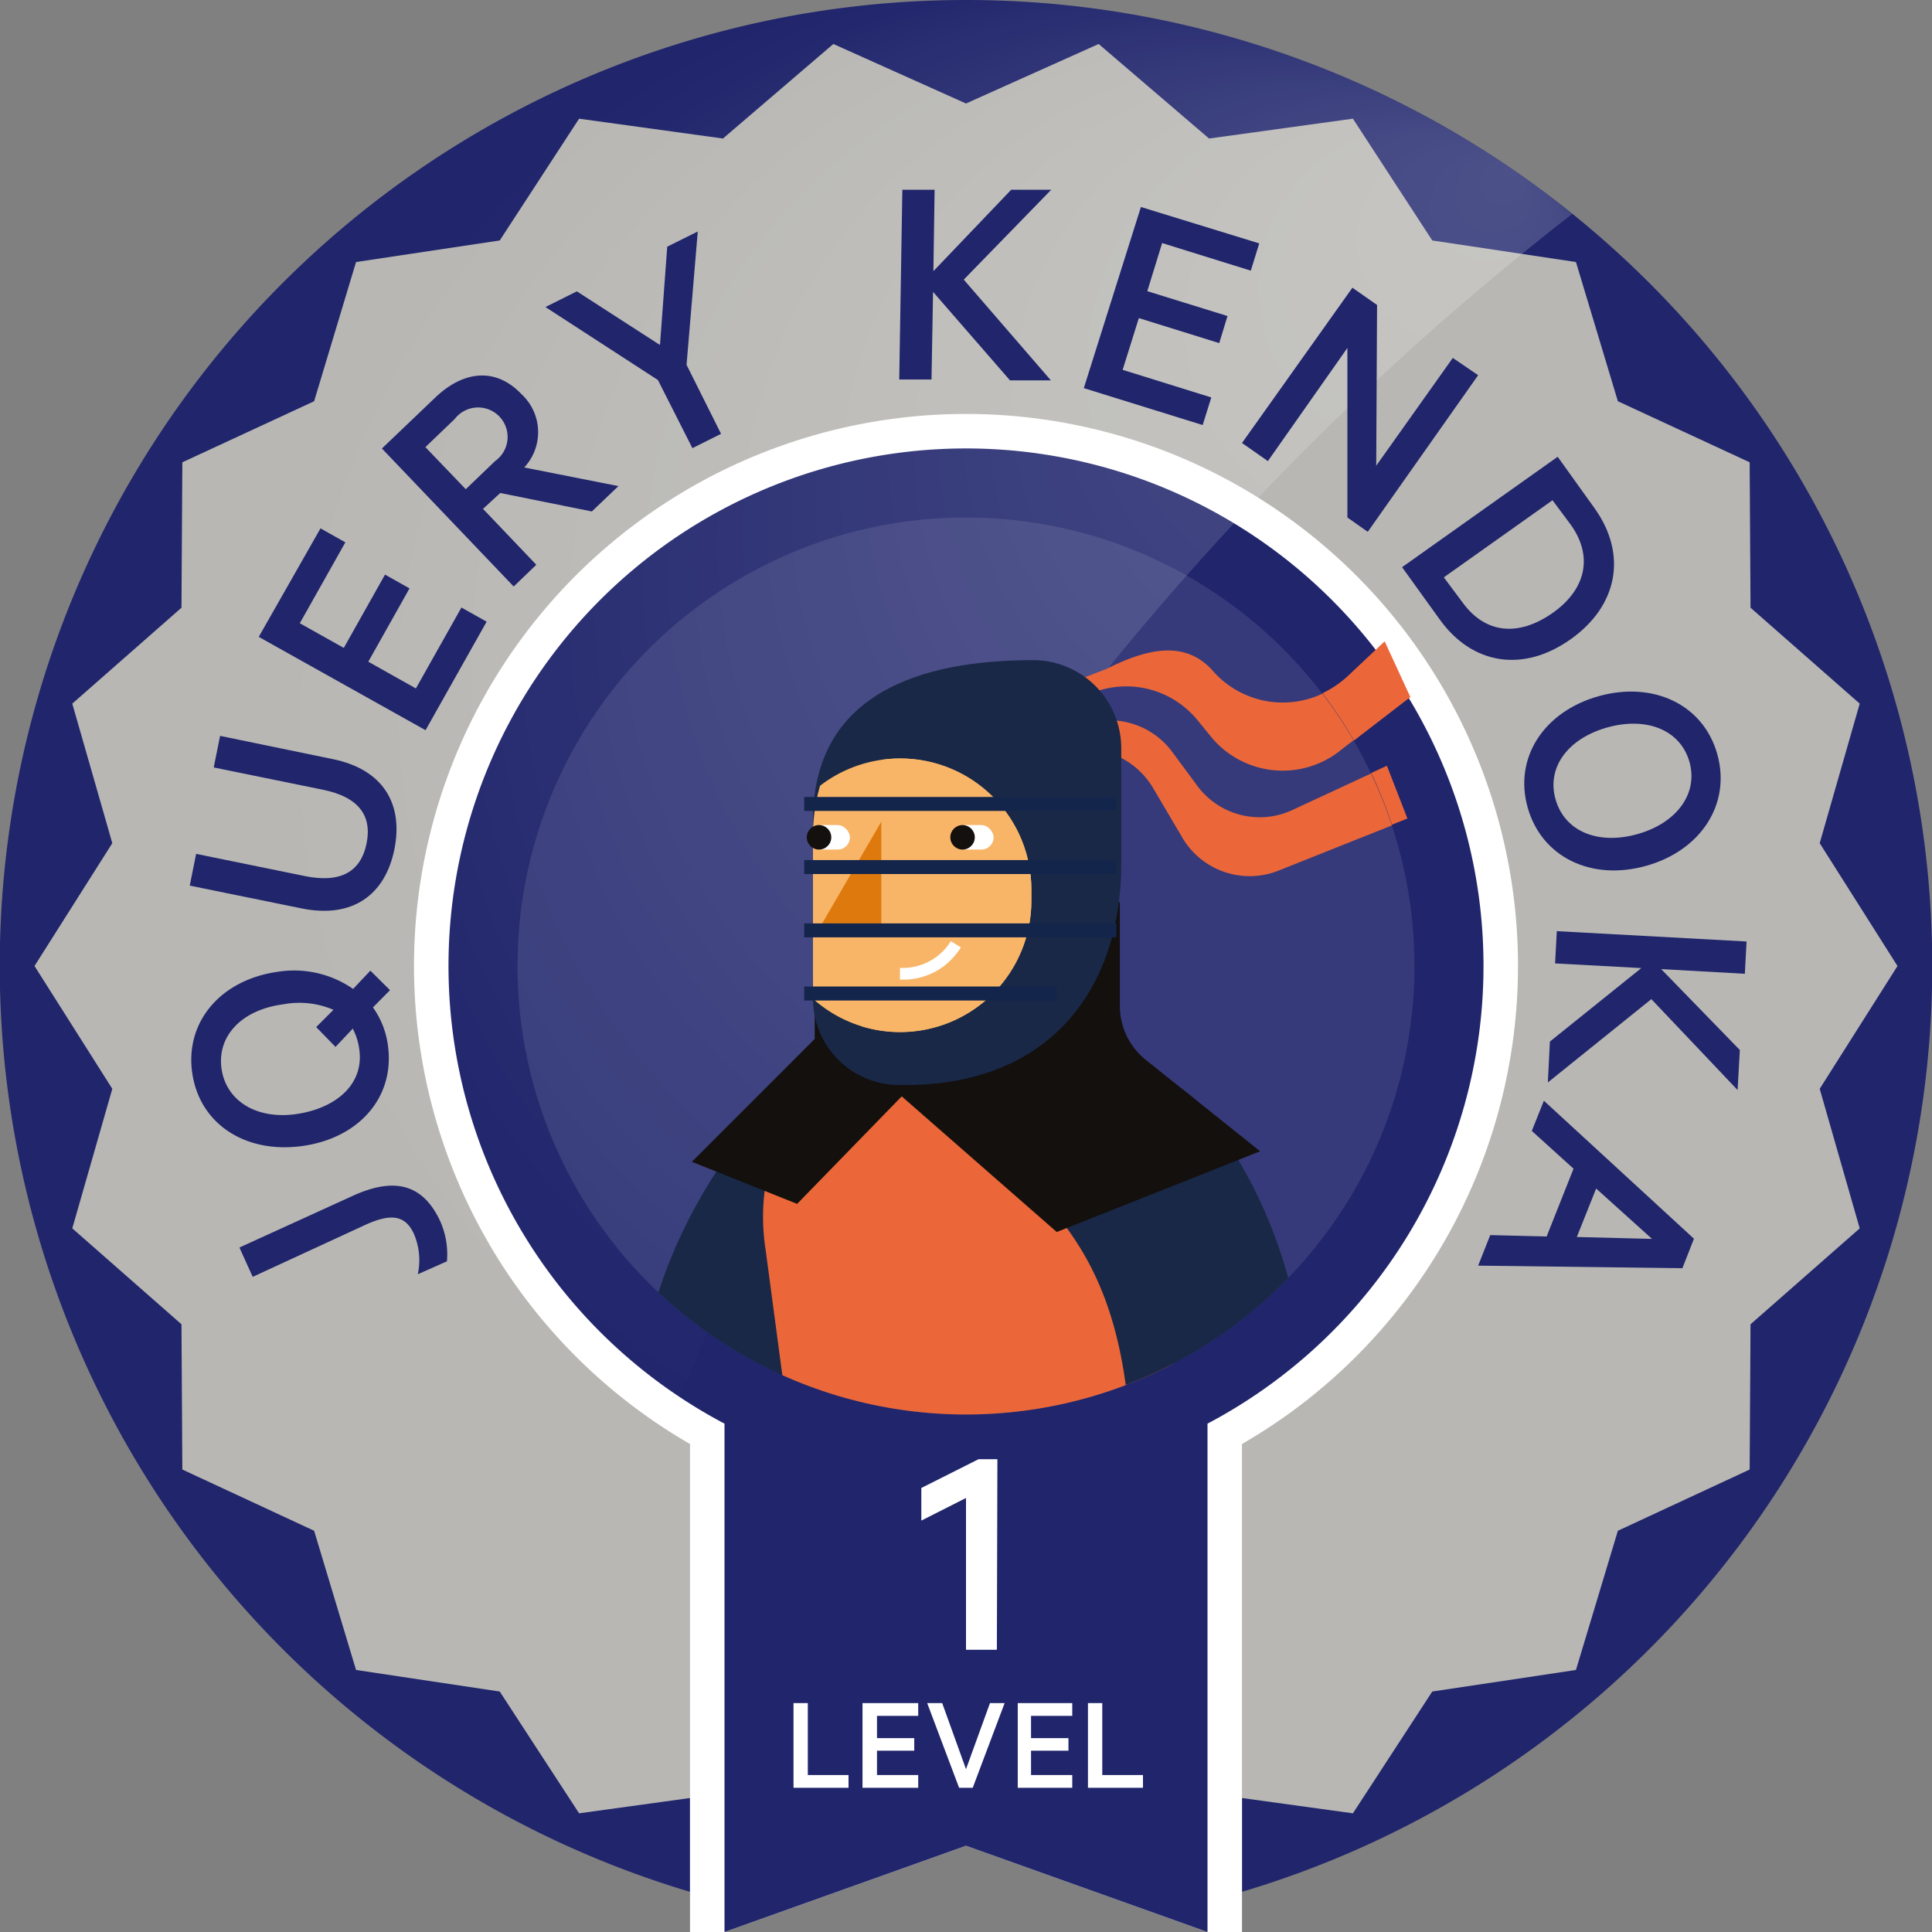
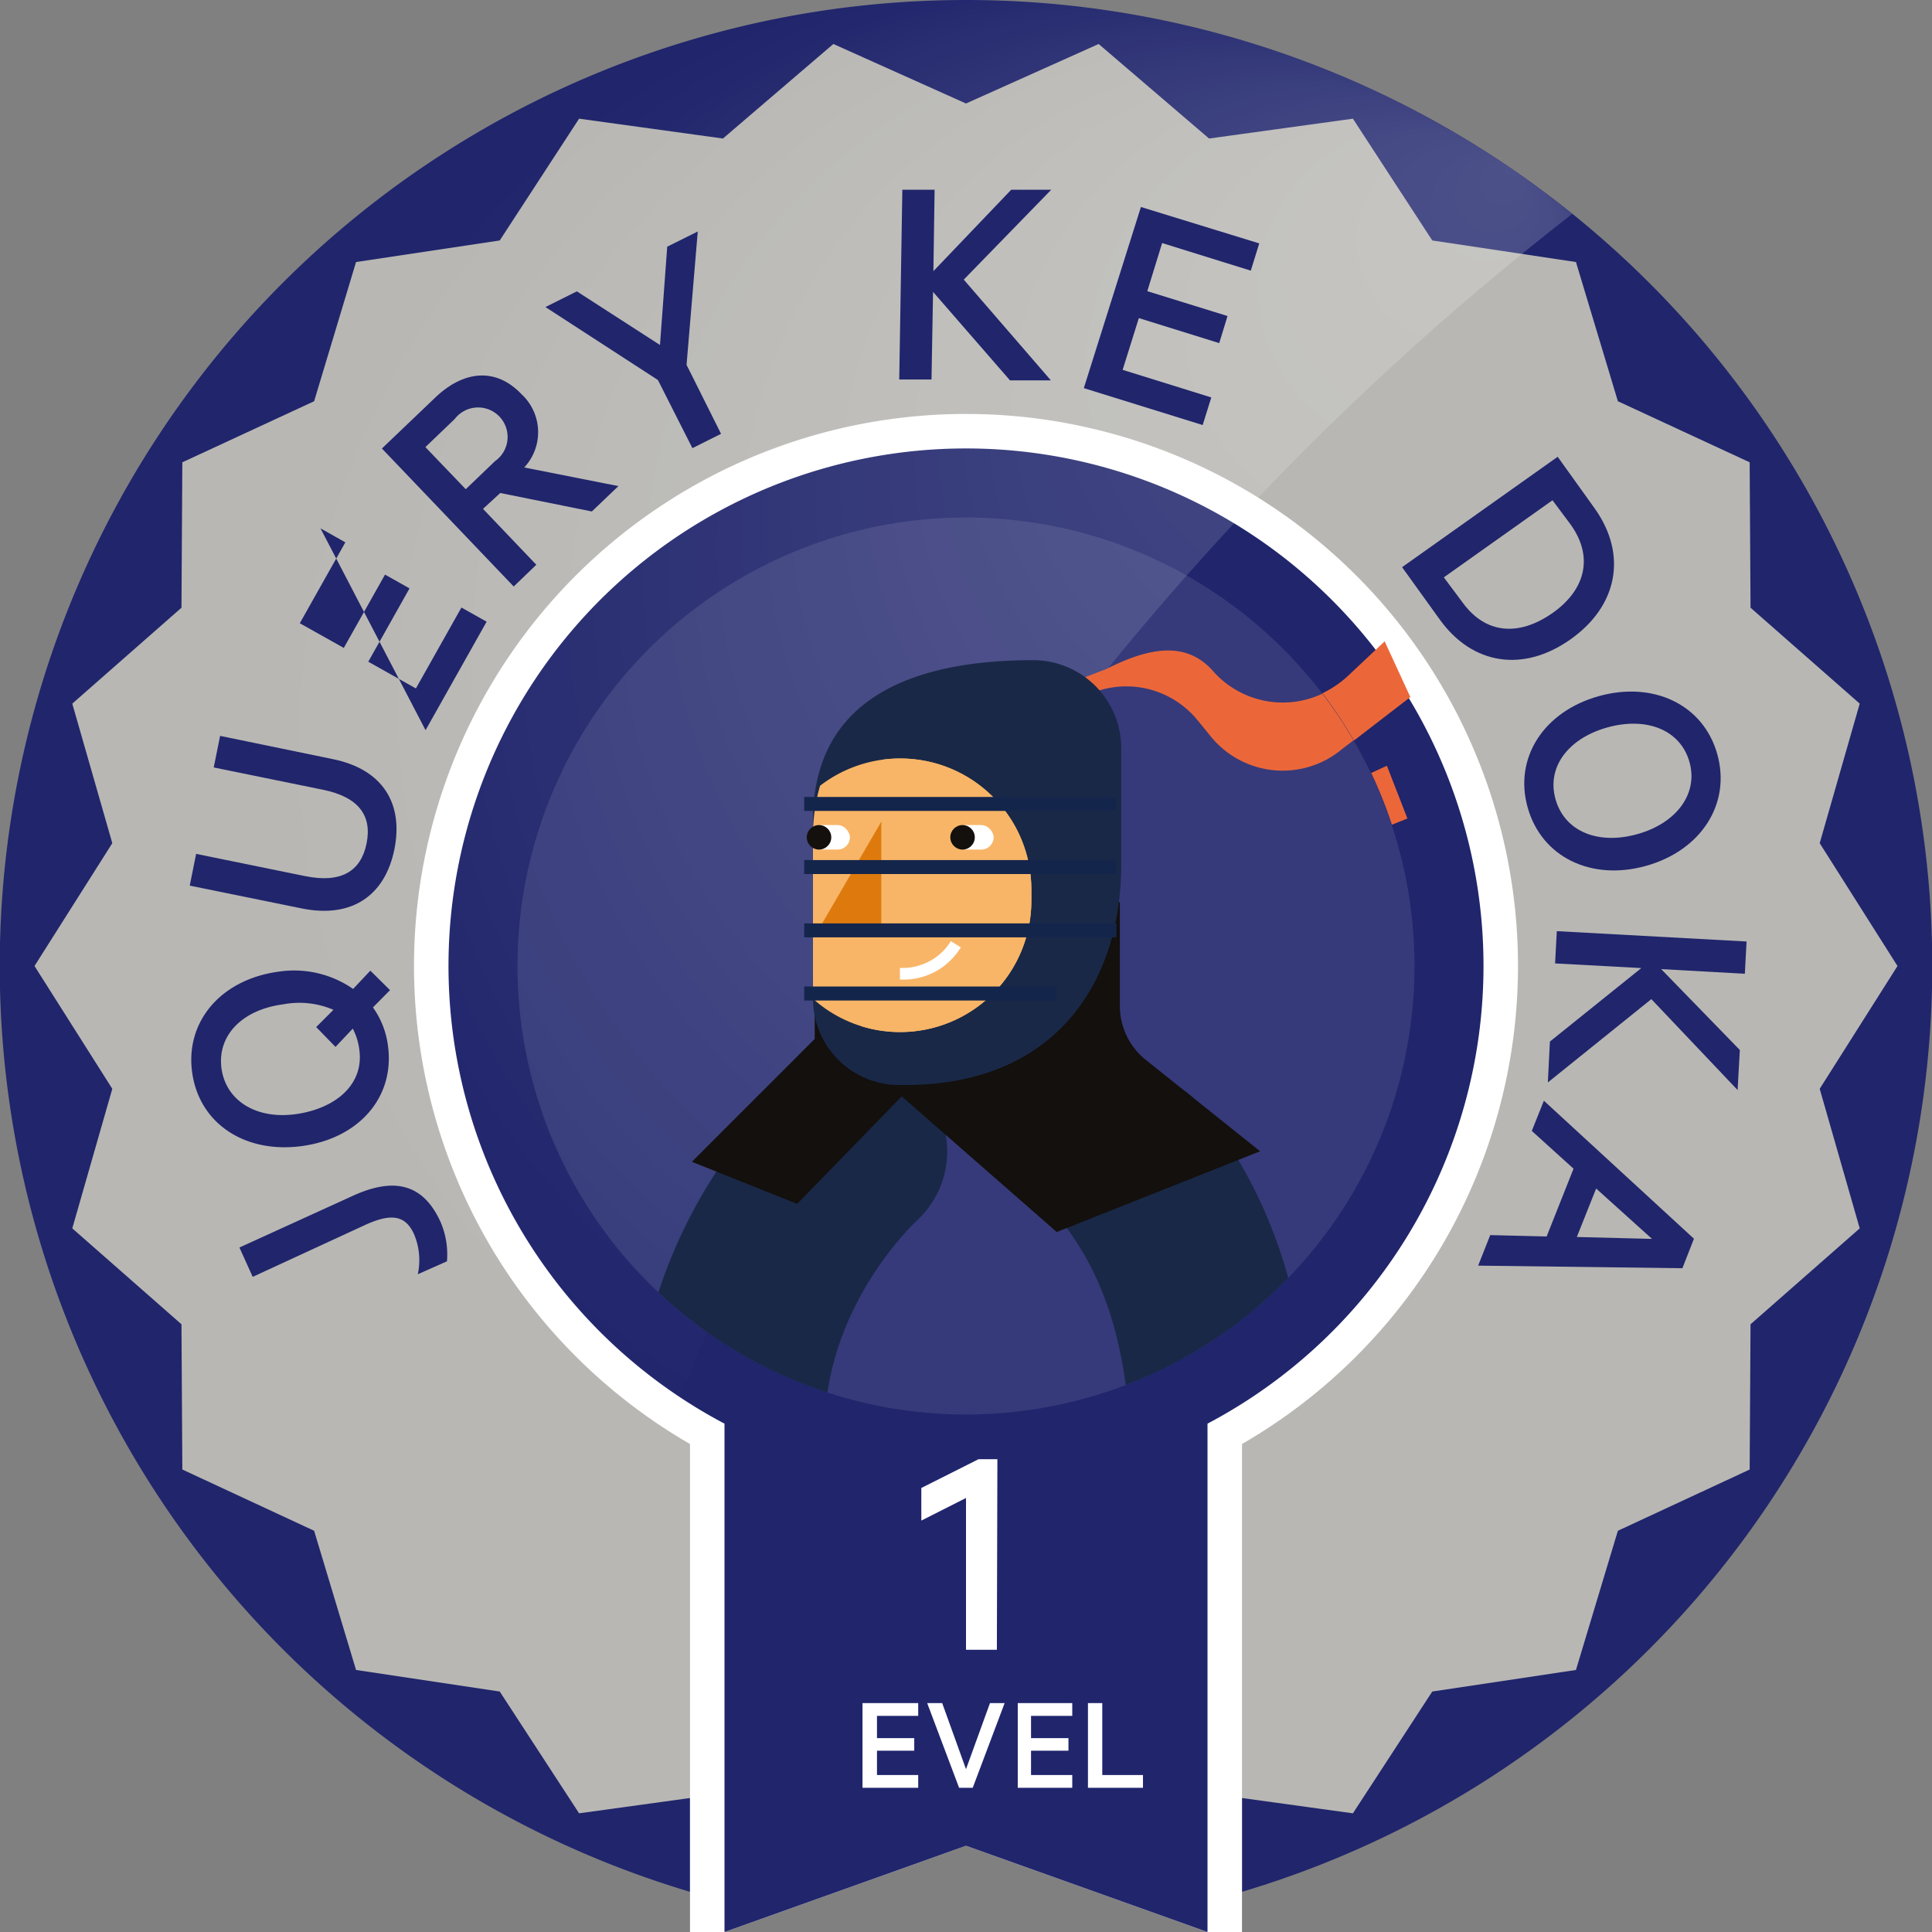
<svg xmlns="http://www.w3.org/2000/svg" viewBox="0 0 112 112">
  <rect x="0" y="0" width="112" height="112" fill="#808080" stroke="none" />
  <defs>
    <style>.cls-1,.cls-2{fill:none;}.cls-2,.cls-9{opacity:0.1;}.cls-3,.cls-6{fill:#20256c;}.cls-4{fill:#b8b7b3;}.cls-4,.cls-5,.cls-6{fill-rule:evenodd;}.cls-18,.cls-5,.cls-9{fill:#fff;}.cls-7{clip-path:url(#clip-path);}.cls-8{fill:url(#radial-gradient);}.cls-10{clip-path:url(#clip-path-2);}.cls-11{fill:#192847;}.cls-12{fill:#eb6739;}.cls-13{fill:#13100d;}.cls-14{fill:#f8b567;}.cls-15{clip-path:url(#clip-path-3);}.cls-16{fill:#de7a0d;}.cls-17{fill:#14254c;}</style>
    <clipPath id="clip-path">
      <circle class="cls-1" cx="56" cy="56" r="56" />
    </clipPath>
    <radialGradient id="radial-gradient" cx="73.61" cy="56.68" fx="107.612" fy="12.414" r="58.74" gradientTransform="translate(-17.54 -2.63) scale(0.98)" gradientUnits="userSpaceOnUse">
      <stop offset="0" stop-color="#fff" stop-opacity="0.2" />
      <stop offset="0.8" stop-color="#fff" stop-opacity="0" />
    </radialGradient>
    <clipPath id="clip-path-2">
      <circle class="cls-2" cx="56" cy="56" r="26" />
    </clipPath>
    <clipPath id="clip-path-3">
      <path class="cls-1" d="M59.79,52.22v-.65a7.6,7.6,0,0,0-7.6-7.6h0a7.61,7.61,0,0,0-4.65,1.58,10.25,10.25,0,0,0-.41,2.89V57.9a7.55,7.55,0,0,0,5.06,1.93h0A7.61,7.61,0,0,0,59.79,52.22Z" />
    </clipPath>
  </defs>
  <g id="product_page_1-1" data-name="product page 1-1">
    <g id="product-KendojQuery-01">
      <path class="cls-3" d="M56,0A56,56,0,0,0,40,109.67V78.59H72v31.08A56,56,0,0,0,56,0Z" />
      <polygon class="cls-4" points="56 6 63.69 2.55 70.09 8.03 78.43 6.88 83.03 13.94 91.36 15.19 93.79 23.26 101.43 26.8 101.48 35.23 107.81 40.79 105.49 48.88 110 56 105.49 63.12 107.81 71.21 101.48 76.77 101.43 85.19 93.79 88.74 91.36 96.81 83.03 98.06 78.43 105.12 70.09 103.97 63.69 109.45 56 106 48.31 109.45 41.91 103.97 33.57 105.12 28.97 98.06 20.64 96.81 18.21 88.74 10.57 85.19 10.52 76.77 4.19 71.21 6.51 63.12 2 56 6.51 48.88 4.19 40.79 10.52 35.23 10.57 26.8 18.21 23.26 20.64 15.19 28.97 13.94 33.57 6.88 41.91 8.03 48.31 2.55 56 6" />
      <path class="cls-5" d="M88,56A32,32,0,1,0,40,83.71V112h2l14-5,14,5h2V83.71A32,32,0,0,0,88,56Z" />
      <path class="cls-6" d="M86,56A30,30,0,1,0,42,82.53V112l14-5,14,5V82.53A30,30,0,0,0,86,56Z" />
      <g class="cls-7">
        <path class="cls-8" d="M93.34,10.73A59.28,59.28,0,1,0,30.85,111C38.2,70.43,61.27,34.77,93.34,10.73Z" />
      </g>
      <circle class="cls-9" cx="56" cy="56" r="26" />
      <g class="cls-10">
        <path class="cls-11" d="M50.85,105.68a5.38,5.38,0,0,1-3.36-1.16A27.89,27.89,0,0,1,37.07,86c-1.47-13,7-21.62,8.67-23.22a5.44,5.44,0,1,1,7.45,7.94c-.63.6-6.2,6.08-5.29,14A17.12,17.12,0,0,0,54.22,96a5.45,5.45,0,0,1-3.37,9.73Z" />
-         <path class="cls-12" d="M47.68,97.16l17.67,2.11L68.83,72.5A12.37,12.37,0,0,0,56.61,58.18h0A12.37,12.37,0,0,0,44.39,72.5Z" />
        <path class="cls-11" d="M65.83,104.33a5.24,5.24,0,0,1-3.59-9.06l.23-.21c2.68-2.41,3.17-7,3.11-10.35-.14-7.85-2.17-11.52-4.14-14.06a5.24,5.24,0,0,1,8.29-6.41C74,69.71,75.9,76,76.05,84.52c.15,8.1-2.06,14.26-6.57,18.32l-.07.07A5.21,5.21,0,0,1,65.83,104.33Z" />
        <polygon class="cls-13" points="47.23 60.23 40.11 67.35 46.21 69.79 53.73 62.06 53.73 52.3 47.23 52.3 47.23 60.23" />
        <path class="cls-12" d="M53.69,42.79l10.43-4c2.23-1.12,4.53-1.77,6.19.1h0a5.39,5.39,0,0,0,7.76.36l2.2-2.07,1.49,3.23-3.94,3a5.37,5.37,0,0,1-7.68-.78l-.71-.87A5.33,5.33,0,0,0,63.81,40Z" />
-         <path class="cls-12" d="M56.31,42.13l7.86-.37A4.52,4.52,0,0,1,68,43.65l1.34,1.81A4.5,4.5,0,0,0,75,46.92l5.45-2.53,1.19,3.08-7.52,3a4.53,4.53,0,0,1-5.63-2l-1.61-2.73a4.63,4.63,0,0,0-3.13-2.24Z" />
        <path class="cls-13" d="M51.5,62.88l9.76,8.54,11.79-4.68-6.63-5.3a4,4,0,0,1-1.5-3.14v-6H51.5Z" />
        <path class="cls-11" d="M59.91,38.27h0c-7.06,0-12.78,2.25-12.78,9.31V57.9a5,5,0,0,0,5.11,5h0C61,63,65,57.16,65,50.1V43.39A5.11,5.11,0,0,0,59.91,38.27Z" />
        <path class="cls-14" d="M59.79,52.22v-.65a7.6,7.6,0,0,0-7.6-7.6h0a7.61,7.61,0,0,0-4.65,1.58,10.25,10.25,0,0,0-.41,2.89V57.9a7.55,7.55,0,0,0,5.06,1.93h0A7.61,7.61,0,0,0,59.79,52.22Z" />
        <g class="cls-15">
          <path class="cls-14" d="M47.53,65.1l2.38-2.45V48.11a7,7,0,0,1,7-7h0a7,7,0,0,1,7,7V63.78L67.15,69,47.53,65.1" />
        </g>
        <path class="cls-1" d="M61,49.76a10.15,10.15,0,0,0-8.83-10.07,10.14,10.14,0,0,0-5,8.75V58.81a3.39,3.39,0,0,0,0,.45A10.17,10.17,0,0,0,61,49.76Z" />
        <polygon class="cls-16" points="47.43 53.93 51.09 53.93 51.09 47.63 47.43 53.93" />
        <rect class="cls-17" x="46.62" y="46.2" width="18.1" height="0.81" />
        <rect class="cls-17" x="46.62" y="49.86" width="18.1" height="0.81" />
        <rect class="cls-17" x="46.62" y="57.19" width="14.64" height="0.81" />
        <rect class="cls-18" x="55.25" y="47.83" width="2.35" height="1.42" rx="0.71" />
        <rect class="cls-17" x="46.62" y="53.53" width="18.1" height="0.81" />
        <circle class="cls-13" cx="55.8" cy="48.54" r="0.71" />
        <rect class="cls-18" x="46.92" y="47.83" width="2.35" height="1.42" rx="0.71" />
        <circle class="cls-13" cx="47.48" cy="48.54" r="0.71" />
      </g>
      <path class="cls-12" d="M80.4,44.39l-.91.42a25.65,25.65,0,0,1,1.2,3l.9-.36Z" />
      <path class="cls-12" d="M78.49,42.93l3.27-2.52-1.49-3.23-2.2,2.07a6.08,6.08,0,0,1-1.41.94A25.12,25.12,0,0,1,78.49,42.93Z" />
      <path class="cls-18" d="M52.37,56.79h-.2l0-.68a3.3,3.3,0,0,0,1.86-.47,3.22,3.22,0,0,0,1.09-1.08l.58.36a4,4,0,0,1-1.31,1.31A3.92,3.92,0,0,1,52.37,56.79Z" />
      <path class="cls-3" d="M24.22,73.87A3.87,3.87,0,0,0,24,71.54c-.5-1.1-1.33-1.22-2.85-.52l-6.5,3-.77-1.7,6.58-3c2.52-1.15,4.12-.59,5.08,1.52a4.75,4.75,0,0,1,.37,2.28Z" />
      <path class="cls-3" d="M21.62,58.4a4.89,4.89,0,0,1,.87,2.22c.41,3-1.7,5.38-5,5.82s-5.94-1.31-6.35-4.27,1.68-5.39,5-5.84a6,6,0,0,1,4.33,1l1-1.06,1.14,1.13Zm-8.78,3.54c.27,1.93,2.11,3,4.43,2.63s3.83-1.79,3.56-3.72a3.56,3.56,0,0,0-.38-1.22l-1,1.06-1.12-1.15,1-1a5,5,0,0,0-2.9-.32C14.08,58.52,12.58,60,12.84,61.94Z" />
      <path class="cls-3" d="M17.48,52.66,11,51.34l.37-1.84,6.32,1.29c2.08.42,3.23-.27,3.56-1.89s-.46-2.7-2.54-3.12l-6.32-1.29.37-1.83L19.26,44c3,.6,4.13,2.65,3.6,5.25S20.46,53.27,17.48,52.66Z" />
-       <path class="cls-3" d="M18.58,30.63l1.44.81-2.64,4.69,2.55,1.43,2.39-4.25,1.42.8-2.39,4.25,2.76,1.55,2.64-4.69,1.46.82-3.54,6.29L15,36.92Z" />
+       <path class="cls-3" d="M18.58,30.63l1.44.81-2.64,4.69,2.55,1.43,2.39-4.25,1.42.8-2.39,4.25,2.76,1.55,2.64-4.69,1.46.82-3.54,6.29Z" />
      <path class="cls-3" d="M28,29.5l3.09,3.24L29.78,34l-7.64-8,3.09-2.95c1.65-1.58,3.52-1.76,5-.2a3,3,0,0,1,.16,4.25l5.46,1.08-1.54,1.47L29,28.58ZM27,28.36l1.7-1.63a1.71,1.71,0,1,0-2.34-2.44l-1.7,1.63Z" />
      <path class="cls-3" d="M38.68,14.3l1.77-.88-.65,7.73,2,4-1.66.83-2-3.95L31.62,17.8l1.82-.91L38.26,20Z" />
      <path class="cls-3" d="M54.11,15.72,58.62,11l2.32,0-5.07,5.21,5.05,5.84-2.37,0-4.46-5.13L54,22l-1.87,0,.18-11,1.87,0Z" />
      <path class="cls-3" d="M73,14.11l-.49,1.58-5.14-1.6-.86,2.79,4.65,1.44-.48,1.57-4.66-1.45-.94,3,5.14,1.6-.5,1.6-6.89-2.14L66.14,12Z" />
-       <path class="cls-3" d="M79.29,30.83,78.11,30l0-9.83L73.5,26.73,72,25.68l6.4-9,1.43,1L79.78,27l4.44-6.25,1.47,1Z" />
      <path class="cls-3" d="M90.3,26.48l2.15,3c1.89,2.66,1.35,5.63-1.4,7.58s-5.72,1.48-7.61-1.18l-2.16-3Zm-5.54,8.41c1.35,1.89,3.29,2,5.21.67s2.44-3.25,1.09-5.14L90,29l-6.3,4.47Z" />
      <path class="cls-3" d="M88.56,46.81c-.81-2.88.94-5.56,4.11-6.45s6.07.48,6.88,3.35-.92,5.58-4.11,6.48S89.37,49.69,88.56,46.81Zm9.38-2.64c-.53-1.87-2.5-2.63-4.76-2s-3.54,2.3-3,4.18,2.5,2.64,4.76,2S98.46,46,97.94,44.17Z" />
      <path class="cls-3" d="M96.3,56.18l4.56,4.69-.13,2.32-5-5.27-6,4.83.12-2.37,5.3-4.26-5-.27.1-1.87,11,.6-.1,1.87Z" />
      <path class="cls-3" d="M97.53,73.52l-11.84-.15.7-1.77,3.27.08,1.56-3.93L88.8,65.56l.7-1.75,8.7,8Zm-5-4.62-1.12,2.81,4.36.11Z" />
-       <path class="cls-18" d="M46,98.73h.83v4.17h2.36v.74H46Z" />
      <path class="cls-18" d="M53.23,98.73v.74H50.84v1.29H53v.73H50.84v1.41h2.39v.74H50V98.73Z" />
      <path class="cls-18" d="M55.6,103.64l-1.85-4.91h.87L56,102.56l1.39-3.83h.85l-1.85,4.91Z" />
      <path class="cls-18" d="M62.16,98.73v.74H59.77v1.29h2.17v.73H59.77v1.41h2.39v.74H59V98.73Z" />
      <path class="cls-18" d="M63.07,98.73h.83v4.17h2.36v.74H63.07Z" />
      <path class="cls-18" d="M57.79,95.64H56v-8.8l-2.59,1.31V86.26l3.32-1.67h1.09Z" />
    </g>
  </g>
</svg>